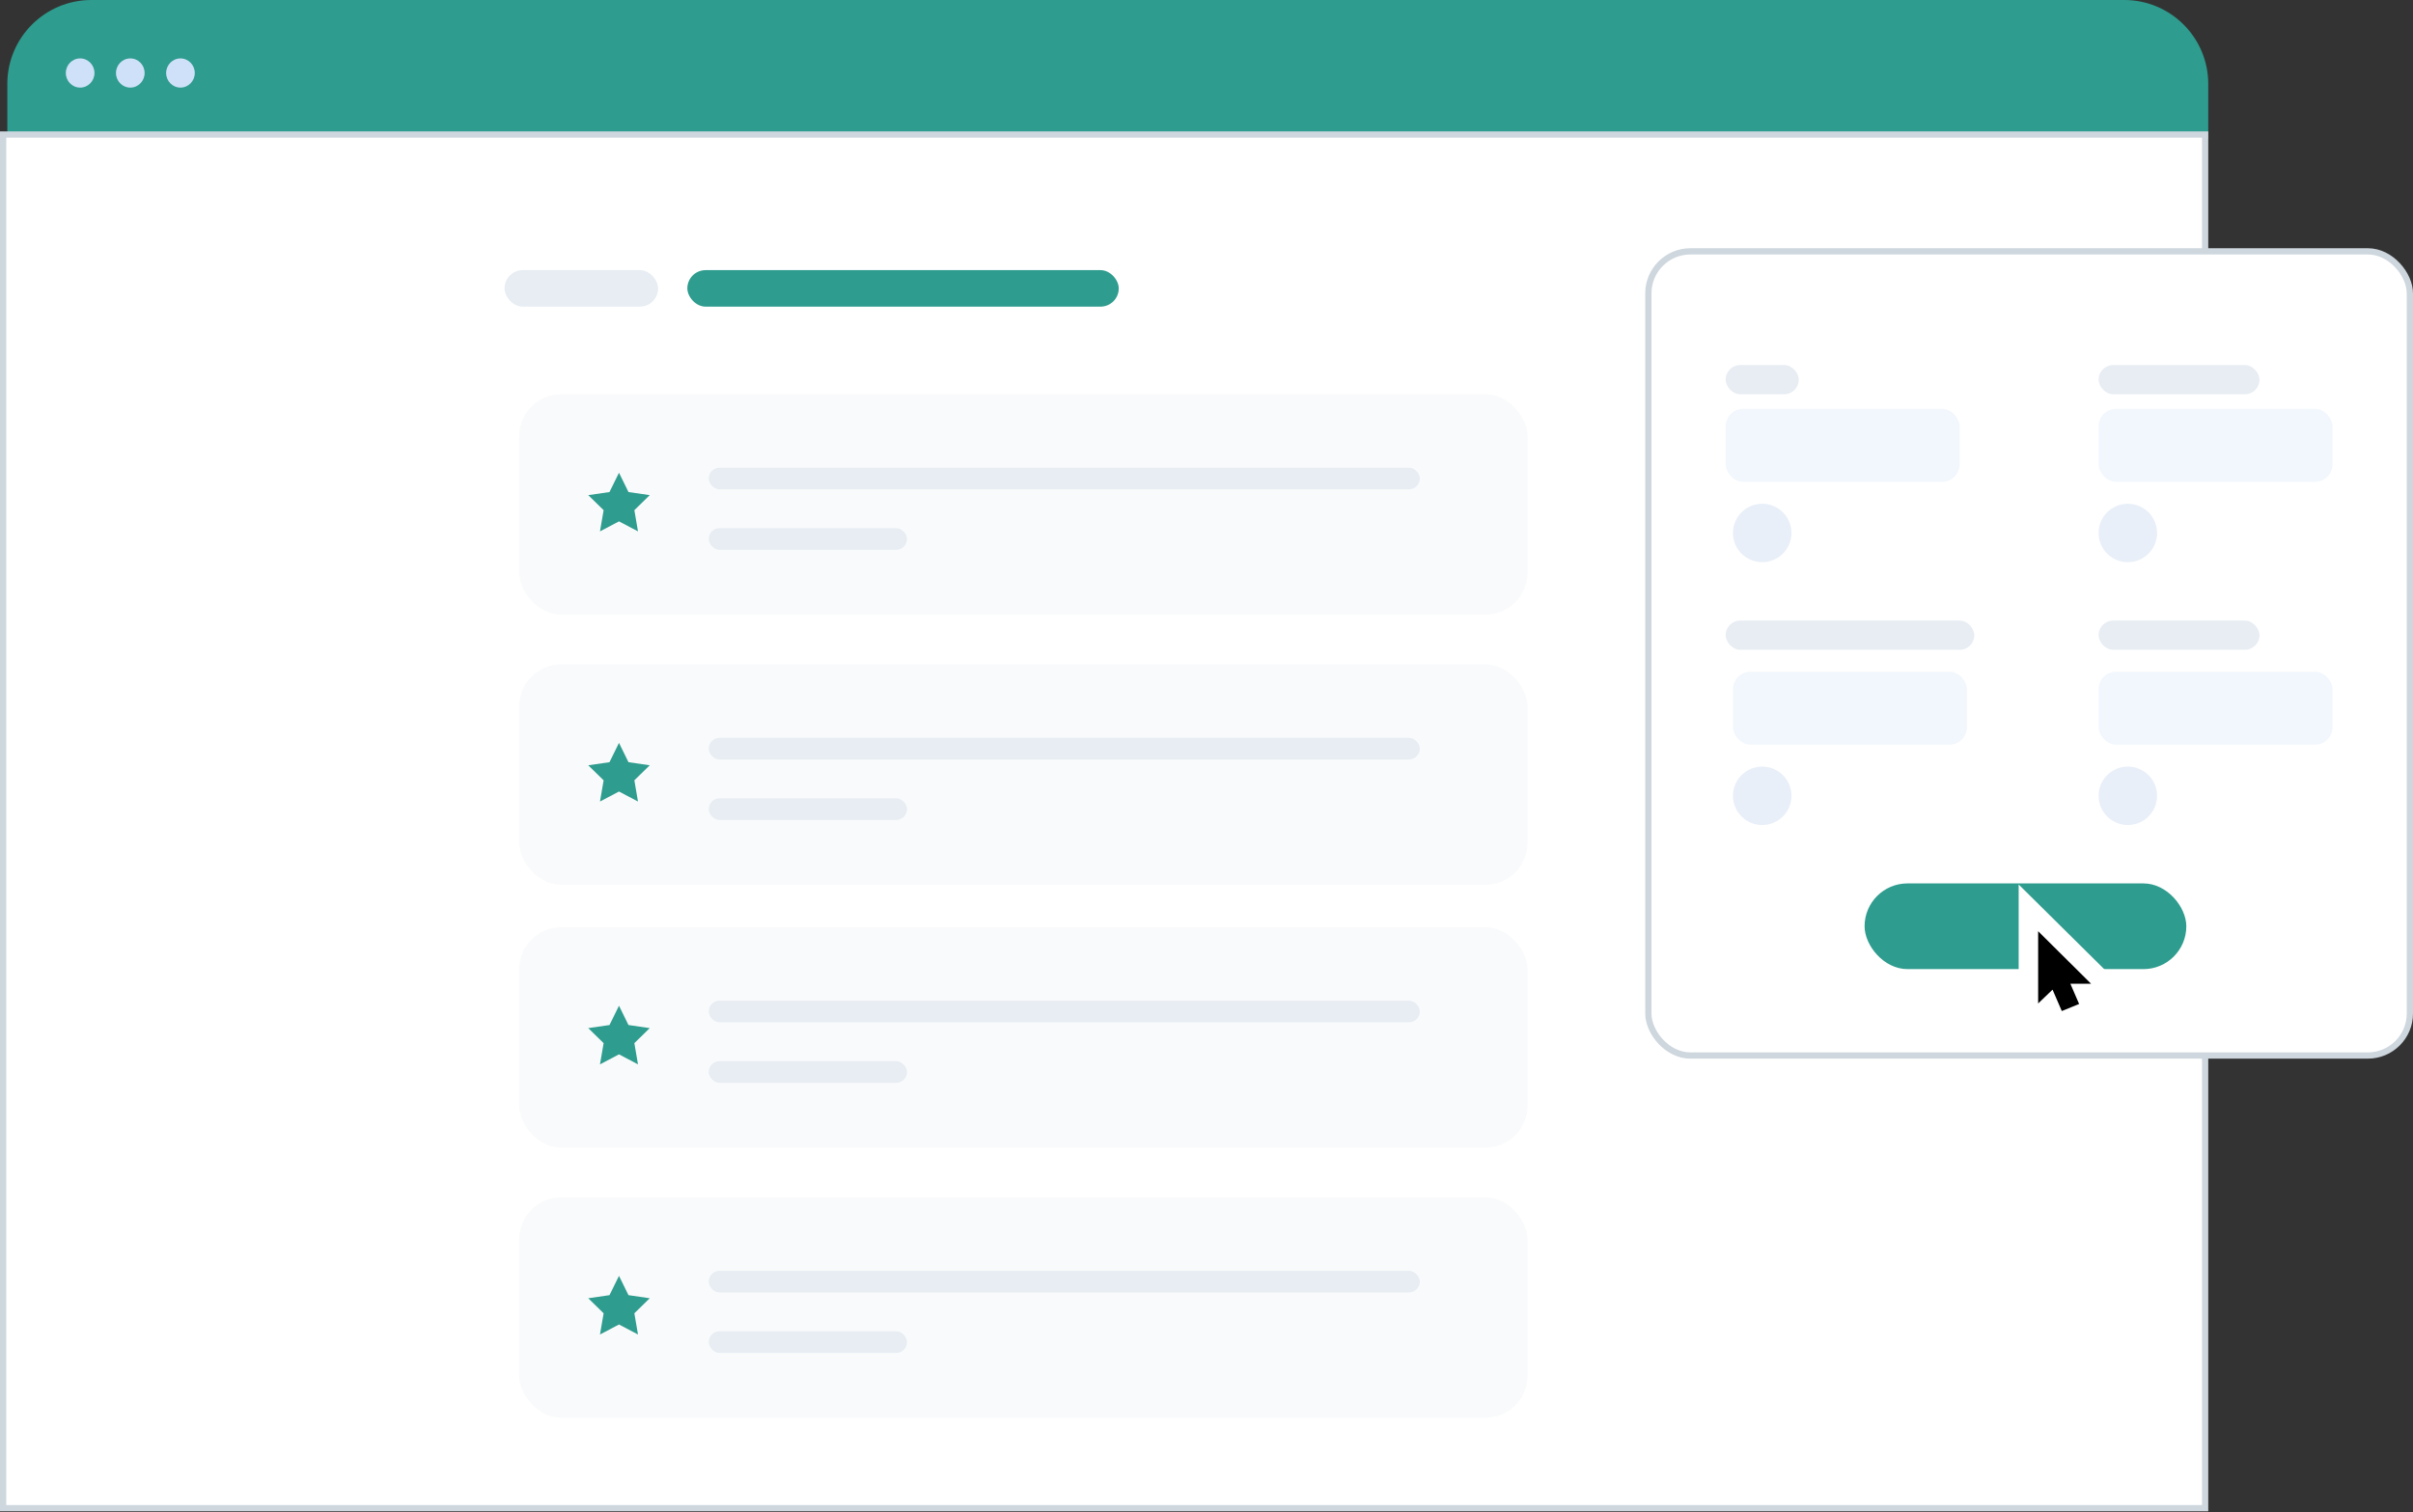
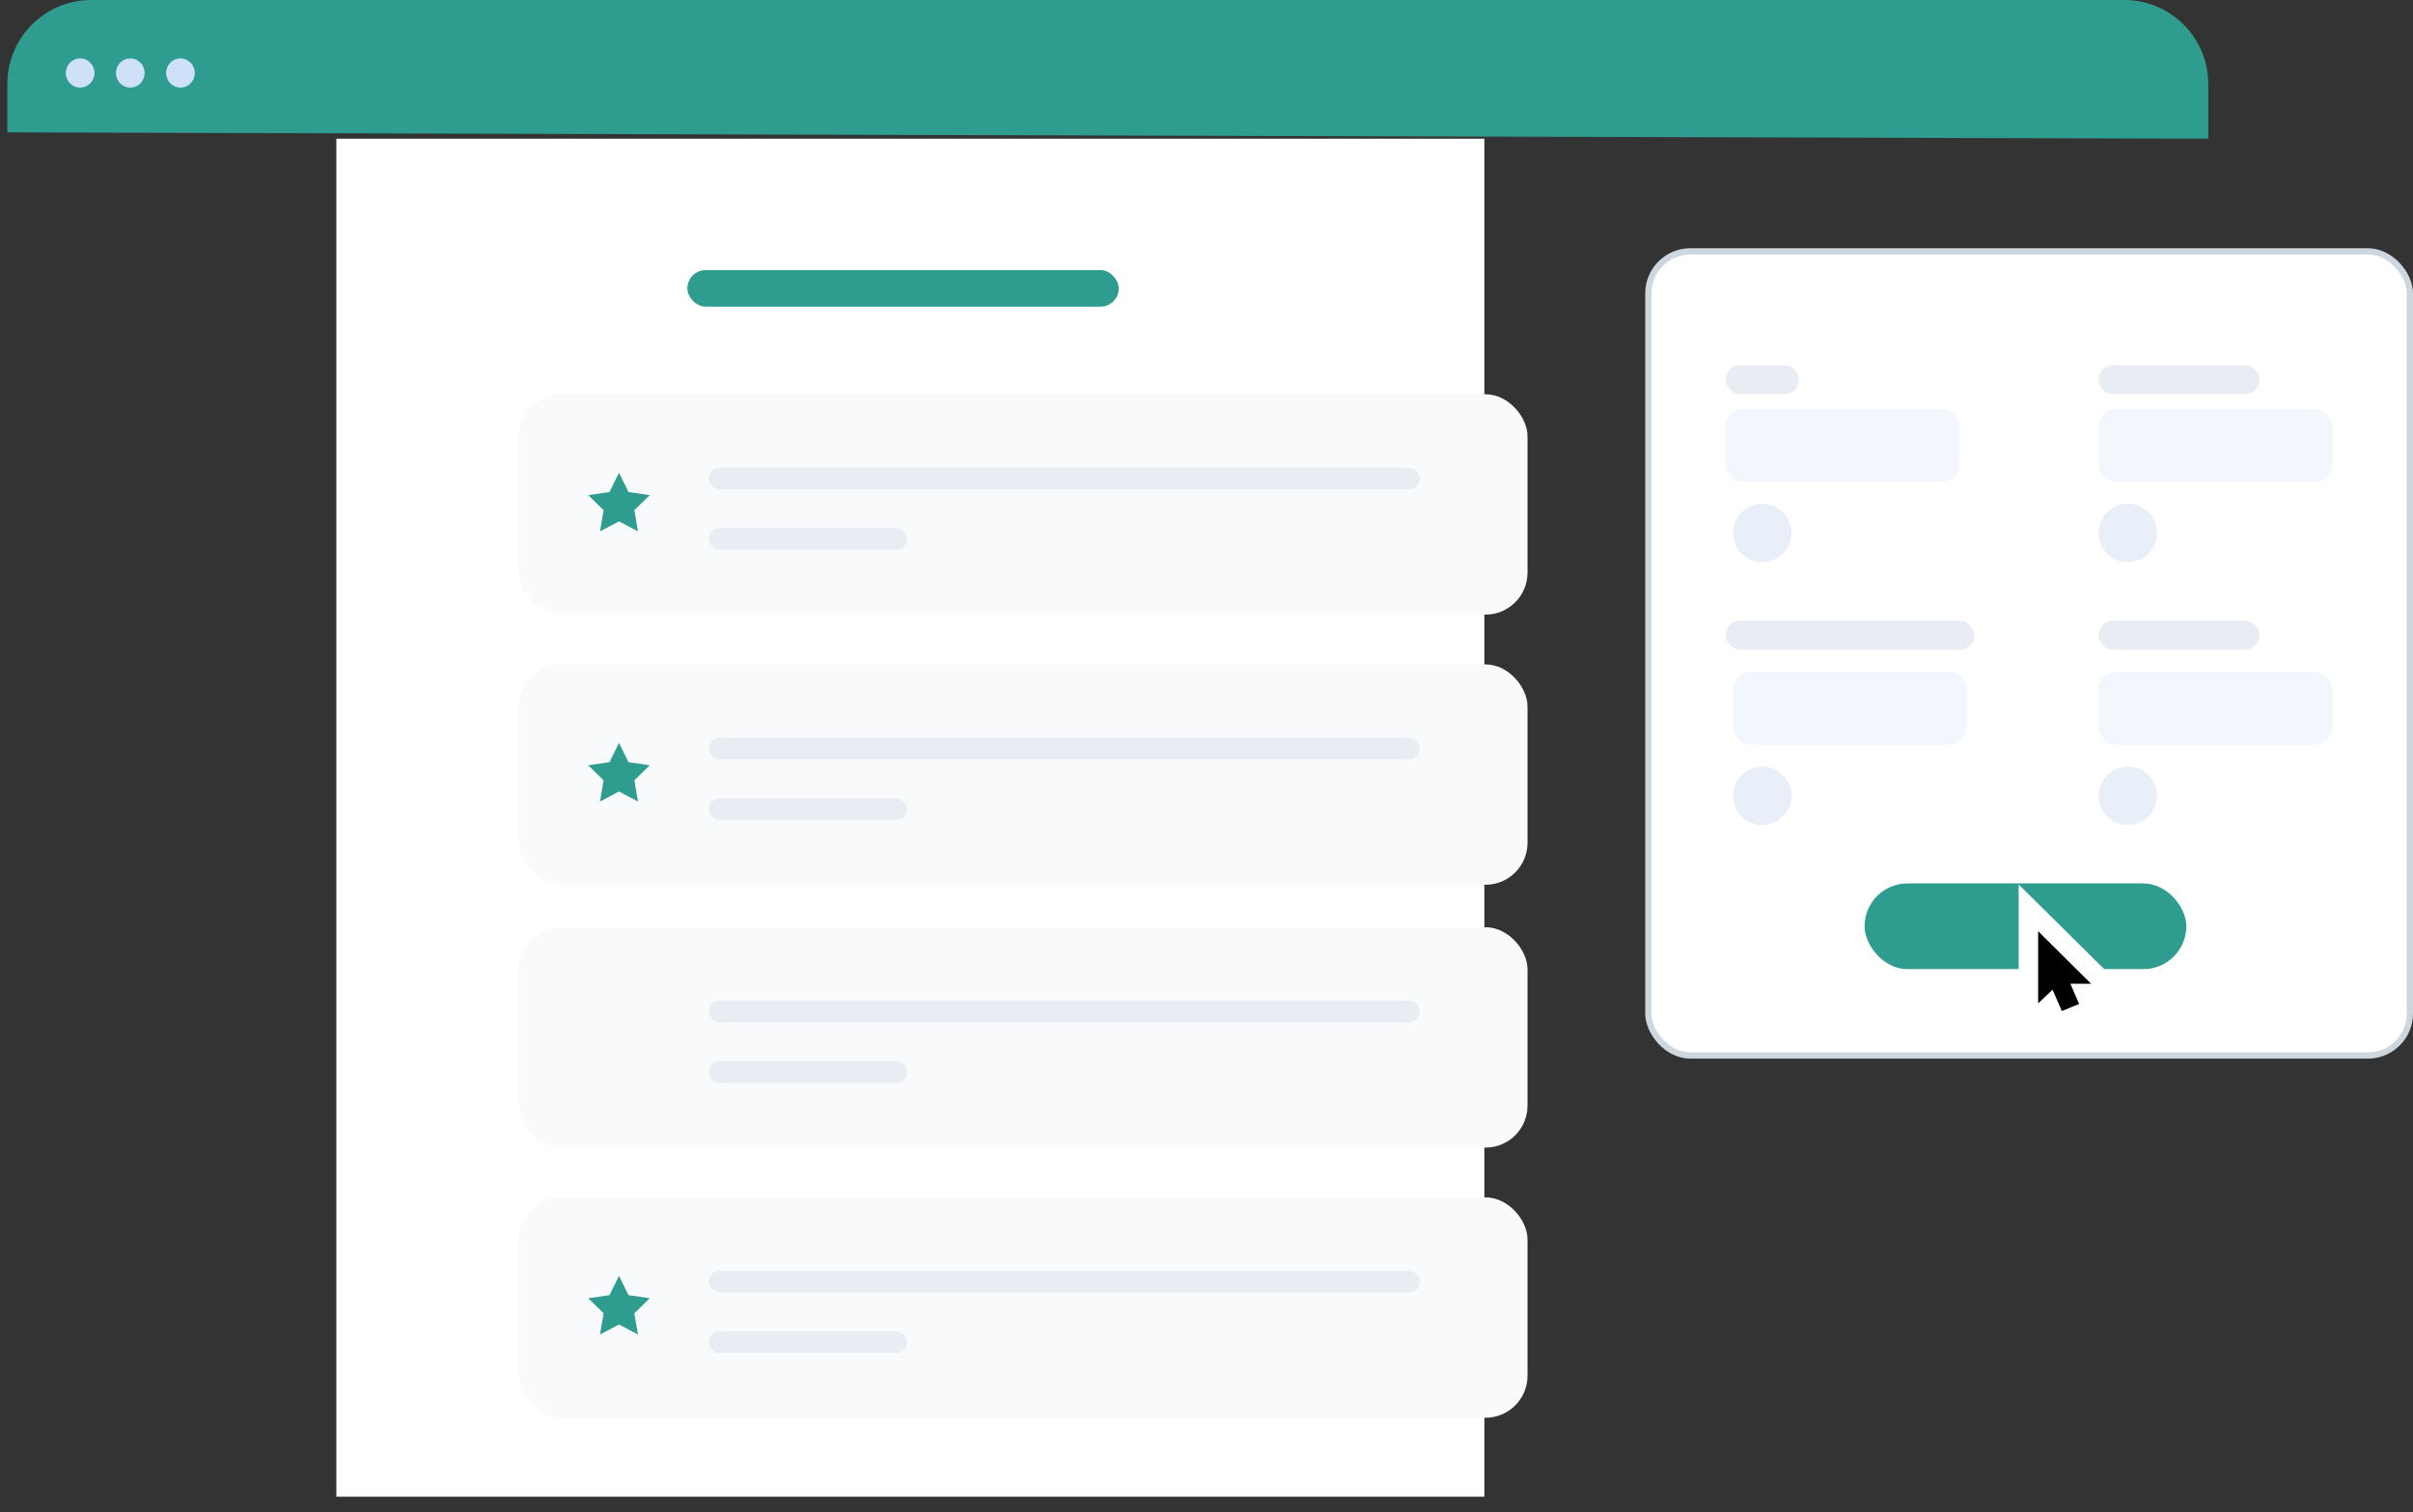
<svg xmlns="http://www.w3.org/2000/svg" width="193px" height="121px" viewBox="0 0 193 121">
  <rect x="0" y="0" width="193" height="121" fill="#333333" stroke="none" />
  <title>Group 15</title>
  <g id="webpage" stroke="none" stroke-width="1" fill="none" fill-rule="evenodd">
    <g id="f45" transform="translate(-793, -1131)">
      <g id="Group-28" transform="translate(252, 1131)">
        <g id="Group-4" transform="translate(541, 0)">
-           <path d="M7.305,0 L169.904,0 C173.616,-1.62753067e-14 176.624,3.009 176.624,6.72 L176.624,11.099 L176.624,11.099 L0.585,10.591 L0.585,6.72 C0.585,3.009 3.593,-2.06413839e-16 7.305,0 Z" id="Rectangle" fill="#2E9C8E" />
-           <rect id="Rectangle" stroke="#CED7DE" stroke-width="0.5" fill="#FFFFFF" x="0.25" y="10.764" width="176.124" height="109.902" />
+           <path d="M7.305,0 L169.904,0 C173.616,-1.62753067e-14 176.624,3.009 176.624,6.72 L176.624,11.099 L176.624,11.099 L0.585,10.591 L0.585,6.72 C0.585,3.009 3.593,-2.06413839e-16 7.305,0 " id="Rectangle" fill="#2E9C8E" />
          <rect id="Rectangle-Copy-16" fill="#FFFFFF" x="26.903" y="11.099" width="91.821" height="108.65" />
          <rect id="Rectangle-Copy-10" stroke="#CED7DE" stroke-width="0.5" fill="#FFFFFF" x="131.841" y="20.111" width="60.909" height="64.339" rx="3.36" />
          <g id="Group-11" transform="translate(149.136, 70.681)" fill-rule="nonzero">
            <g id="Group-8" fill="#2E9C8E">
              <rect id="Rectangle-21-Copy-7" x="0" y="0" width="25.733" height="6.856" rx="3.428" />
            </g>
            <g id="cursor" transform="translate(13.724, 3.428)">
              <polygon id="Combined-Shape" stroke="#FFFFFF" stroke-width="2.8" fill="#FFFFFF" points="2.991 4.756 3.695 6.42 2.023 7.102 1.267 5.351 0 6.576 0 0.012 4.792 4.756" />
              <polygon id="Combined-Shape" stroke="#000000" stroke-width="0.7" fill="#000000" points="2.203 4.248 2.972 6.029 2.235 6.329 1.432 4.469 0.508 5.356 0.508 1.237 3.542 4.248" />
            </g>
          </g>
          <ellipse id="Oval" fill="#E8EFF8" cx="140.948" cy="63.671" rx="2.339" ry="2.337" />
          <ellipse id="Oval" fill="#E8EFF8" cx="170.191" cy="63.671" rx="2.339" ry="2.337" />
          <ellipse id="Oval" fill="#E8EFF8" cx="140.948" cy="42.642" rx="2.339" ry="2.337" />
          <ellipse id="Oval" fill="#E8EFF8" cx="170.191" cy="42.642" rx="2.339" ry="2.337" />
          <g id="Group-47" transform="translate(41.524, 31.543)">
            <g id="Group-50-Copy">
              <rect id="Rectangle-Copy-15" fill="#F9FAFB" x="0" y="0" width="80.652" height="17.632" rx="3.36" />
              <rect id="Rectangle-Copy-34" fill="#E7EDF3" x="15.165" y="5.877" width="56.87" height="1.729" rx="0.864" />
              <rect id="Rectangle-Copy-35" fill="#E7EDF3" x="15.165" y="10.717" width="15.855" height="1.729" rx="0.864" />
            </g>
            <polygon id="Star" fill="#2E9C8E" points="7.985 10.17 6.465 10.971 6.756 9.274 5.526 8.072 7.225 7.825 7.985 6.281 8.744 7.825 10.443 8.072 9.214 9.274 9.504 10.971" />
          </g>
          <g id="Group-47-Copy-3" transform="translate(41.524, 74.186)">
            <g id="Group-50-Copy">
              <rect id="Rectangle-Copy-15" fill="#F9FAFB" x="0" y="0" width="80.652" height="17.632" rx="3.36" />
              <rect id="Rectangle-Copy-34" fill="#E7EDF3" x="15.165" y="5.877" width="56.87" height="1.729" rx="0.864" />
              <rect id="Rectangle-Copy-35" fill="#E7EDF3" x="15.165" y="10.717" width="15.855" height="1.729" rx="0.864" />
            </g>
-             <polygon id="Star" fill="#2E9C8E" points="7.985 10.17 6.465 10.971 6.756 9.274 5.526 8.072 7.225 7.825 7.985 6.281 8.744 7.825 10.443 8.072 9.214 9.274 9.504 10.971" />
          </g>
          <g id="Group-47-Copy-4" transform="translate(41.524, 95.799)">
            <g id="Group-50-Copy">
              <rect id="Rectangle-Copy-15" fill="#F9FAFB" x="0" y="0" width="80.652" height="17.632" rx="3.36" />
              <rect id="Rectangle-Copy-34" fill="#E7EDF3" x="15.165" y="5.877" width="56.87" height="1.729" rx="0.864" />
              <rect id="Rectangle-Copy-35" fill="#E7EDF3" x="15.165" y="10.717" width="15.855" height="1.729" rx="0.864" />
            </g>
            <polygon id="Star" fill="#2E9C8E" points="7.985 10.17 6.465 10.971 6.756 9.274 5.526 8.072 7.225 7.825 7.985 6.281 8.744 7.825 10.443 8.072 9.214 9.274 9.504 10.971" />
          </g>
-           <rect id="Rectangle-Copy-32" fill="#E7EDF3" x="40.355" y="21.613" width="12.282" height="2.921" rx="1.46" />
          <rect id="Rectangle-Copy-33" fill="#2E9C8E" x="54.976" y="21.613" width="34.506" height="2.921" rx="1.46" />
          <g id="Group-5" transform="translate(5.264, 4.673)" fill="#CFE1F8">
            <ellipse id="Oval" cx="1.146" cy="1.168" rx="1.146" ry="1.168" />
            <ellipse id="Oval-Copy" cx="5.158" cy="1.168" rx="1.146" ry="1.168" />
            <ellipse id="Oval-Copy-2" cx="9.17" cy="1.168" rx="1.146" ry="1.168" />
          </g>
          <rect id="Rectangle" fill="#F2F7FD" x="138.024" y="32.712" width="18.715" height="5.841" rx="1.4" />
          <rect id="Rectangle-Copy-39" fill="#E7EDF3" x="138.024" y="29.207" width="5.848" height="2.337" rx="1.168" />
          <rect id="Rectangle-Copy-40" fill="#E7EDF3" x="167.852" y="29.207" width="12.867" height="2.337" rx="1.168" />
          <rect id="Rectangle-Copy-39" fill="#E7EDF3" x="138.024" y="49.652" width="19.885" height="2.337" rx="1.168" />
          <rect id="Rectangle-Copy-40" fill="#E7EDF3" x="167.852" y="49.652" width="12.867" height="2.337" rx="1.168" />
          <rect id="Rectangle-Copy-31" fill="#F2F7FD" x="167.852" y="32.712" width="18.715" height="5.841" rx="1.4" />
          <rect id="Rectangle-Copy-38" fill="#F2F7FD" x="138.609" y="53.741" width="18.715" height="5.841" rx="1.4" />
          <rect id="Rectangle-Copy-37" fill="#F2F7FD" x="167.852" y="53.741" width="18.715" height="5.841" rx="1.4" />
          <g id="Group-47-Copy-2" transform="translate(41.524, 53.157)">
            <g id="Group-50-Copy">
              <rect id="Rectangle-Copy-15" fill="#F9FAFB" x="0" y="0" width="80.652" height="17.632" rx="3.36" />
              <rect id="Rectangle-Copy-34" fill="#E7EDF3" x="15.165" y="5.877" width="56.87" height="1.729" rx="0.864" />
              <rect id="Rectangle-Copy-35" fill="#E7EDF3" x="15.165" y="10.717" width="15.855" height="1.729" rx="0.864" />
            </g>
            <polygon id="Star" fill="#2E9C8E" points="7.985 10.17 6.465 10.971 6.756 9.274 5.526 8.072 7.225 7.825 7.985 6.281 8.744 7.825 10.443 8.072 9.214 9.274 9.504 10.971" />
          </g>
        </g>
      </g>
    </g>
  </g>
</svg>